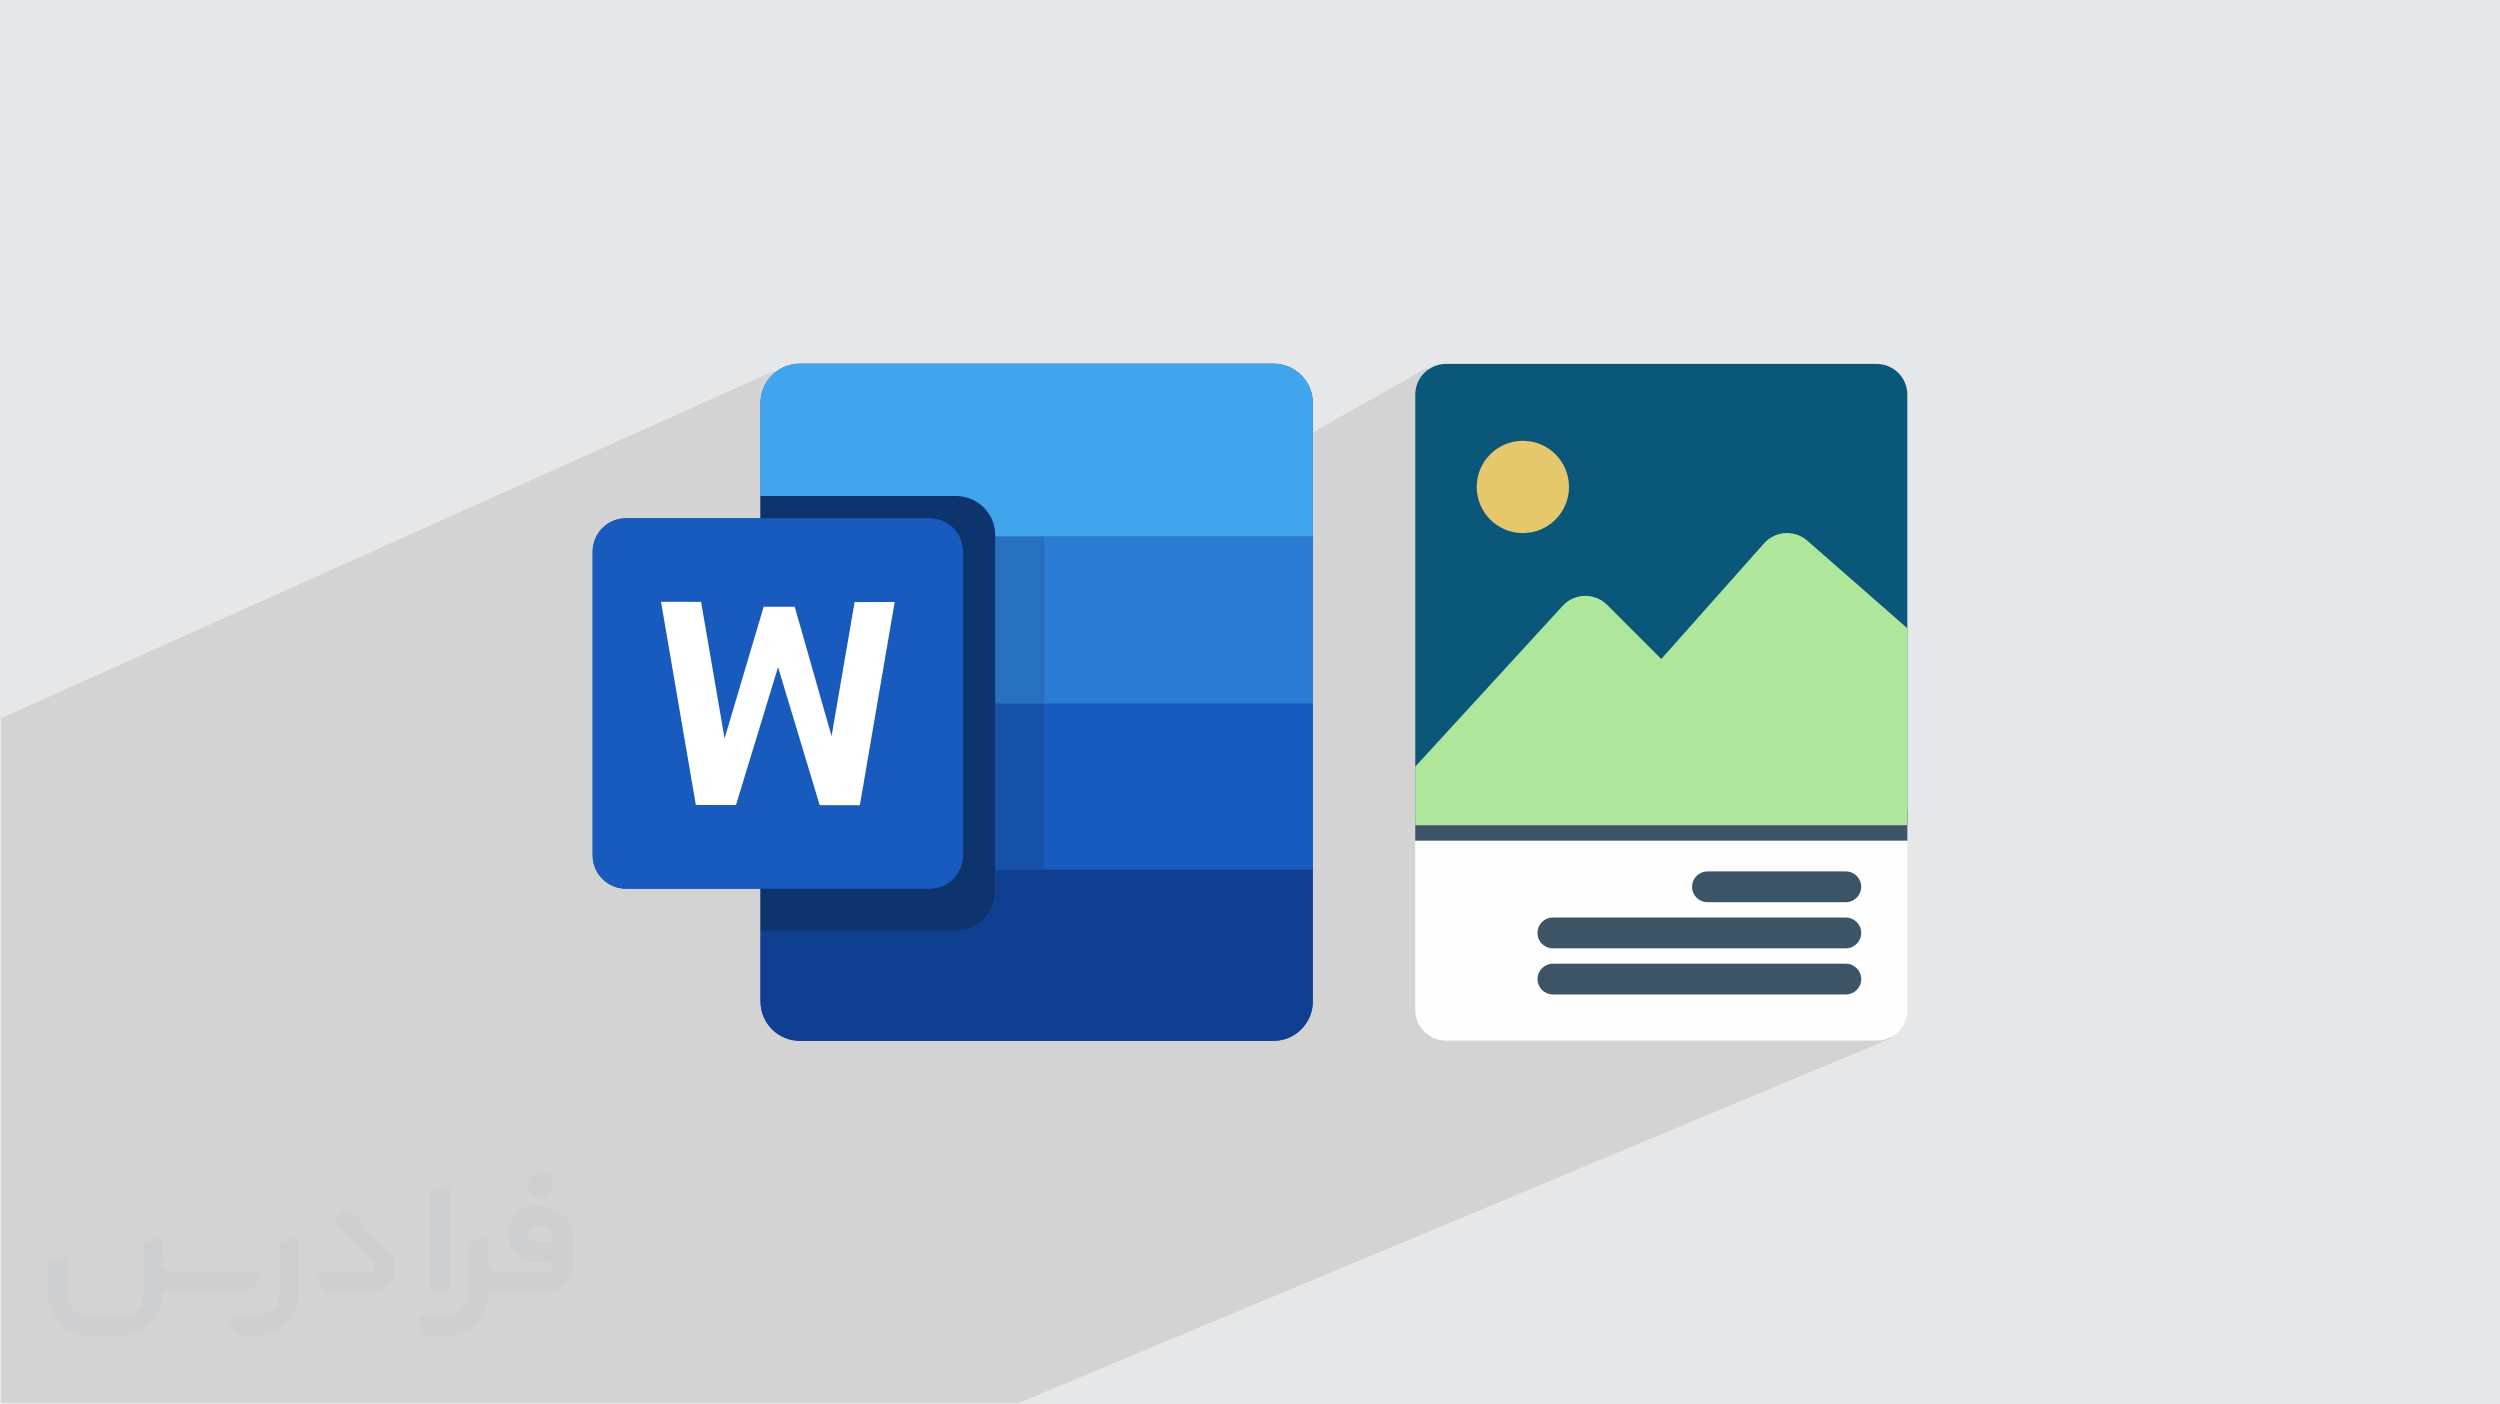
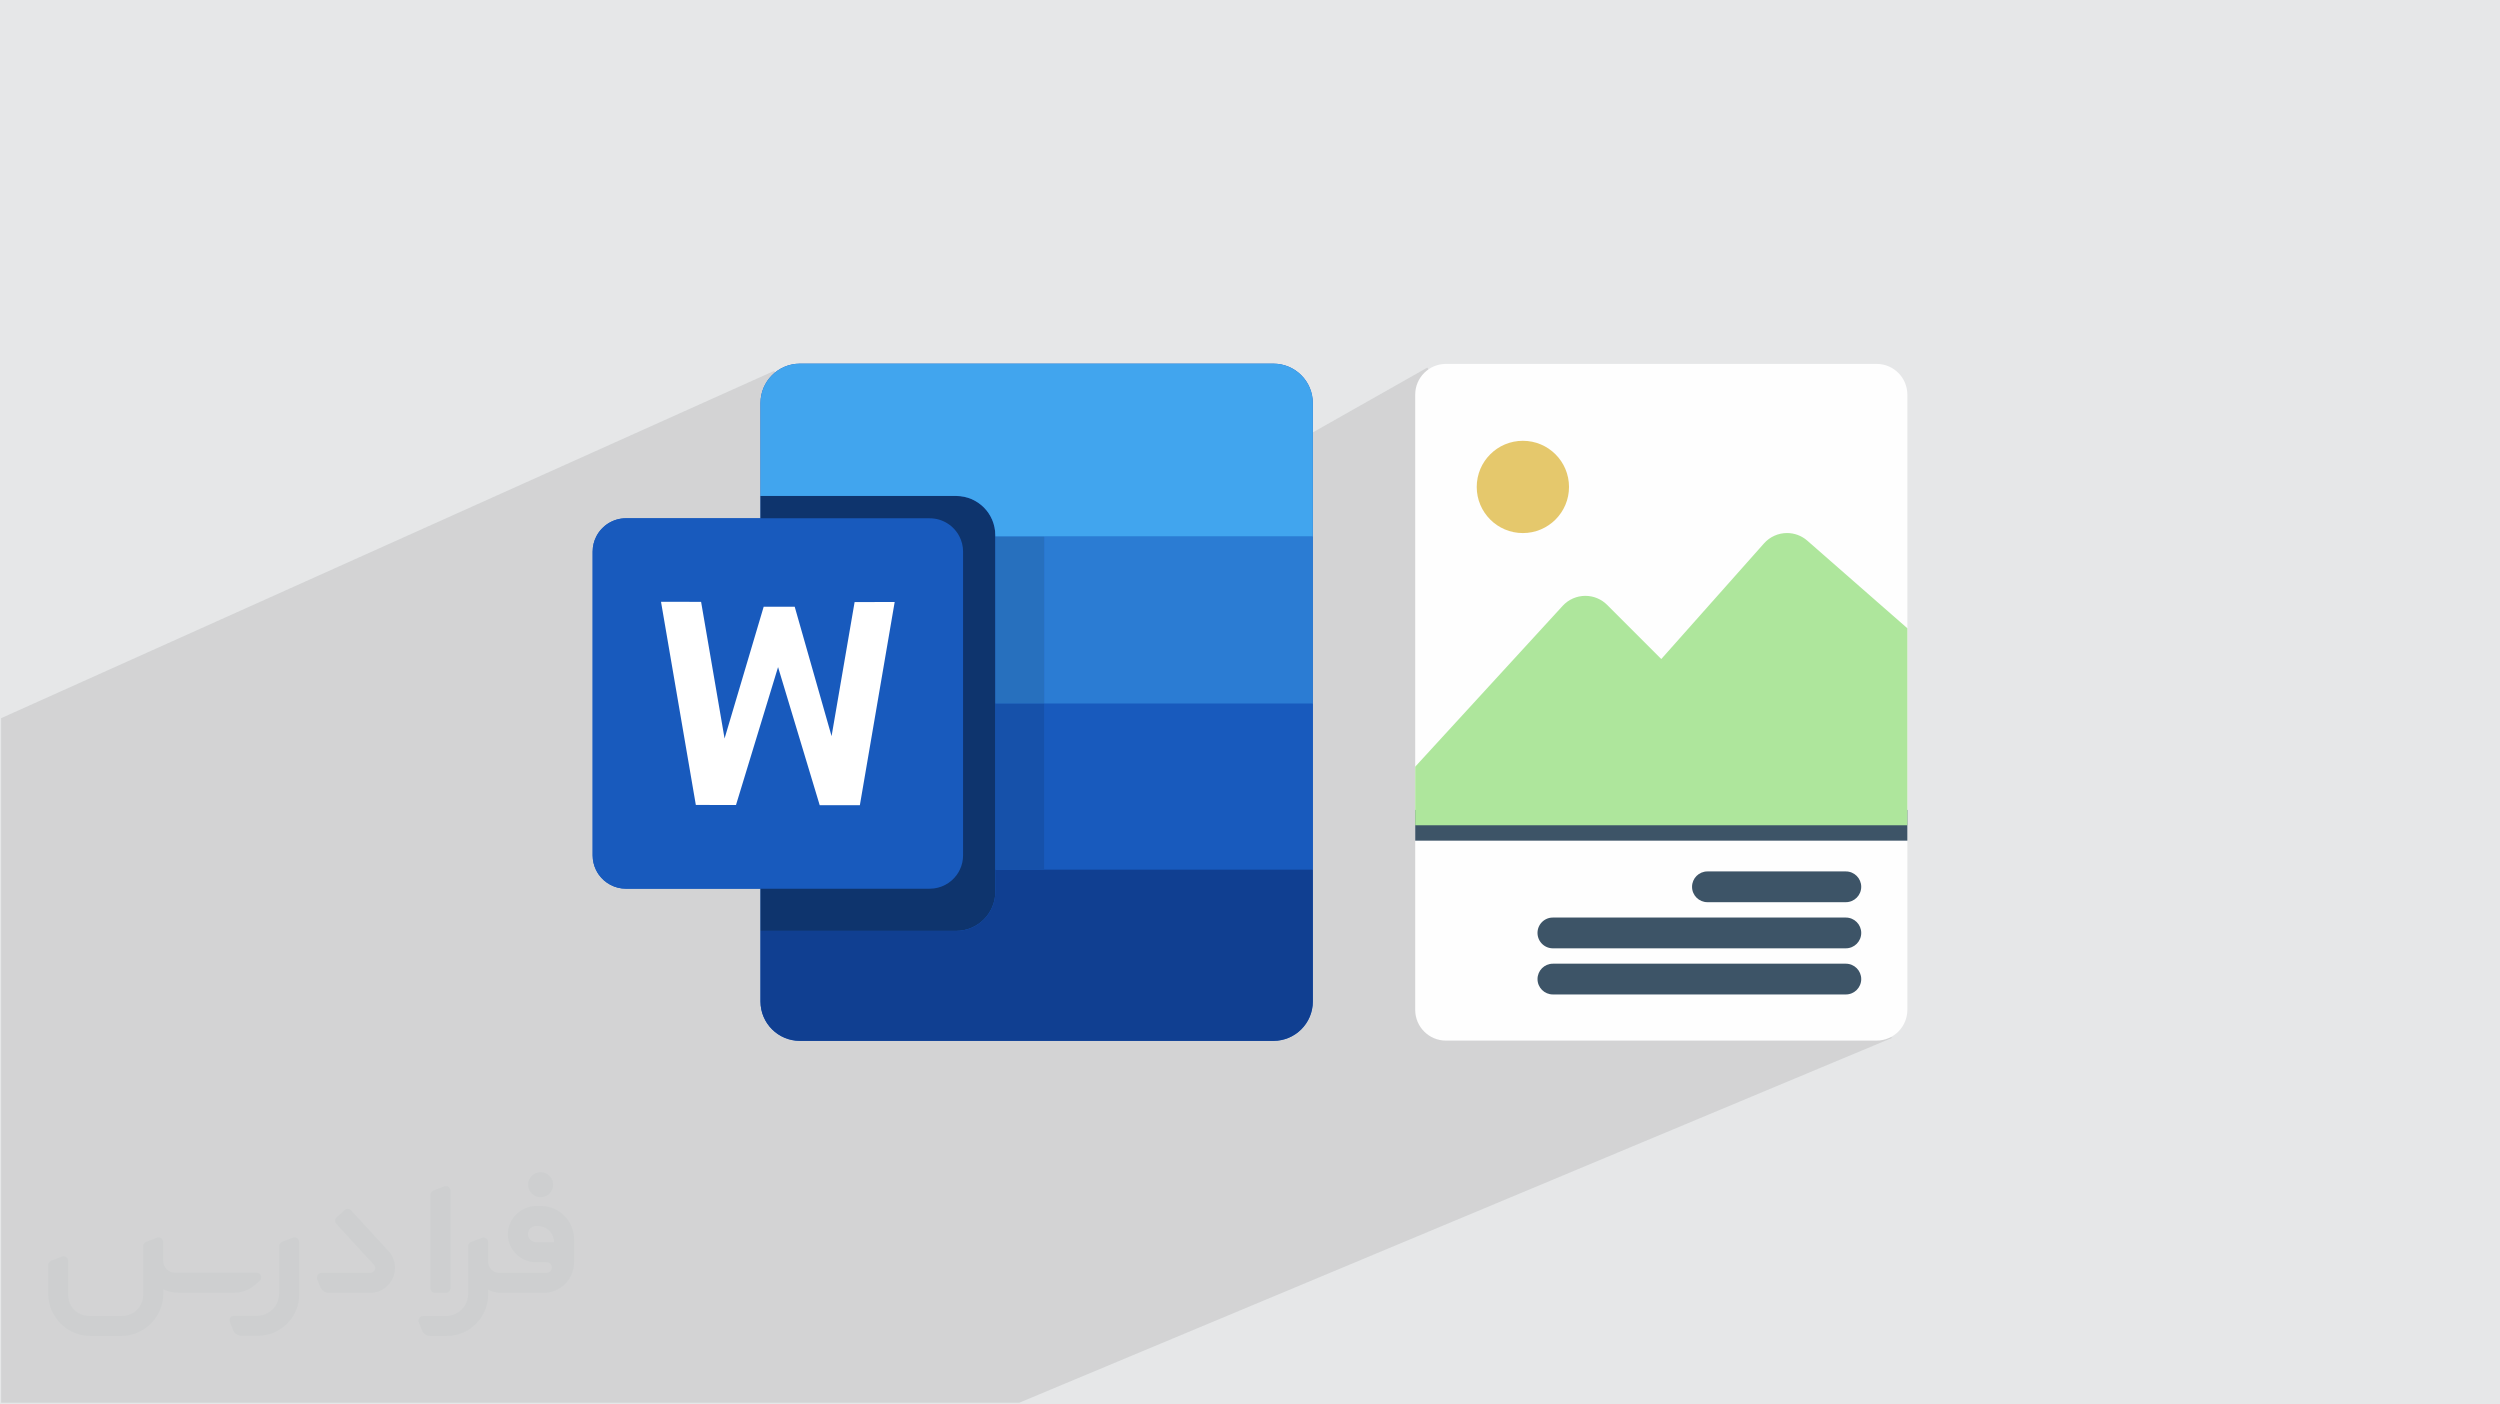
<svg xmlns="http://www.w3.org/2000/svg" xml:space="preserve" width="94.192mm" height="52.917mm" version="1.0" style="shape-rendering:geometricPrecision; text-rendering:geometricPrecision; image-rendering:optimizeQuality; fill-rule:evenodd; clip-rule:evenodd" viewBox="0 0 9418.1 5291.06">
  <defs>
    <style type="text/css">
   
    .fil11 {fill:#FEFEFE;fill-rule:nonzero}
    .fil12 {fill:#0A577A;fill-rule:nonzero}
    .fil5 {fill:#0E346D;fill-rule:nonzero}
    .fil6 {fill:#103F91;fill-rule:nonzero}
    .fil7 {fill:#1651AA;fill-rule:nonzero}
    .fil3 {fill:#185ABD;fill-rule:nonzero}
    .fil8 {fill:#2770BE;fill-rule:nonzero}
    .fil4 {fill:#2B7CD3;fill-rule:nonzero}
    .fil13 {fill:#3D5467;fill-rule:nonzero}
    .fil9 {fill:#41A5EE;fill-rule:nonzero}
    .fil15 {fill:#AEE69C;fill-rule:nonzero}
    .fil14 {fill:#E5C86C;fill-rule:nonzero}
    .fil10 {fill:white;fill-rule:nonzero}
    .fil1 {fill:#373435;fill-rule:nonzero;fill-opacity:0.031}
    .fil2 {fill:#2B2A29;fill-opacity:0.102}
    .fil0 {fill:#E6E7E8}
   
  </style>
  </defs>
  <g id="Layer_x0020_1">
    <polygon class="fil0" points="-0,0 9418.1,0 9418.1,5291.06 -0,5291.06 " />
    <g id="_2692333303696">
      <path class="fil1" d="M1126.97 4679.13l0 197.31c0,20.44 -3.75,40.88 -11.68,59.64 -7.93,18.77 -19.19,36.3 -33.79,50.47 -14.6,14.6 -31.7,25.86 -50.47,33.79 -18.77,7.93 -39.21,11.68 -59.64,11.68l-60.9 0c-7.09,0 -14.18,-2.08 -20.02,-6.26 -5.84,-4.17 -10.43,-9.59 -12.94,-16.27l-11.26 -29.2c-0.83,-2.5 -1.25,-5.42 -1.25,-8.34 0,-2.92 1.25,-5.43 2.92,-7.93 1.67,-2.5 3.75,-4.17 6.26,-5.42 2.5,-1.25 5.42,-2.09 7.92,-1.67l86.35 0c22.11,0 42.97,-8.76 58.81,-24.61 15.43,-15.44 24.19,-36.71 24.19,-58.81l0 -179.37c0,-3.34 1.26,-6.67 3.34,-9.59 2.09,-2.92 5.01,-5.01 7.93,-6.26l40.88 -15.85c2.5,-0.84 5.42,-1.25 8.34,-0.84 2.92,0.42 5.43,1.26 7.51,2.92 2.09,1.67 4.18,3.76 5.43,6.26 1.25,2.92 2.08,5.84 2.08,8.34z" />
      <path class="fil1" d="M2036.73 4543.16l-15.02 0c-59.65,0 -109.29,48.79 -108.46,108.03 0.42,27.54 12.1,54.23 31.71,73.42 19.6,19.6 46.29,30.45 74.24,30.45l39.63 0c5.43,0 10.43,2.08 14.19,5.84 3.75,3.75 5.84,8.76 5.84,14.18 0,5.43 -2.09,10.43 -5.84,14.19 -3.76,3.75 -8.76,5.84 -14.19,5.84l-179.36 0c-10.85,0 -20.86,-4.59 -28.37,-12.1 -7.51,-7.51 -11.68,-17.94 -12.1,-28.37l0 -75.08c0,-2.92 -0.83,-5.42 -2.08,-7.93 -1.25,-2.5 -3.34,-4.58 -5.43,-6.25 -2.08,-1.67 -5,-2.51 -7.51,-2.92 -2.92,-0.42 -5.42,0 -8.34,0.83l-41.3 15.85c-2.92,1.25 -5.84,3.34 -7.93,6.26 -2.08,2.92 -2.92,6.26 -2.92,9.59l0 179.37c0,22.11 -8.76,43.39 -24.19,58.81 -15.44,15.44 -36.71,24.61 -58.81,24.61l-86.76 0.01c-2.92,0 -5.43,0.83 -7.93,2.08 -2.5,1.25 -4.59,3.34 -6.26,5.43 -1.66,2.5 -2.5,5 -2.92,7.51 -0.41,2.92 0,5.42 1.26,8.34l11.26 29.2c2.5,6.68 7.09,12.52 12.93,16.69 5.84,4.17 12.93,6.26 20.03,5.84l60.89 0c41.3,0 80.92,-16.27 110.13,-45.88 29.2,-29.2 45.87,-68.83 45.87,-110.13l0 -18.35c15.86,7.92 33.38,12.1 50.89,12.1l157.25 0c30.46,0 60.07,-12.1 81.76,-33.79 21.69,-21.7 33.79,-50.89 33.79,-81.76l0 -85.93c0,-33.37 -13.35,-65.48 -36.71,-89.26 -23.78,-23.78 -55.89,-36.71 -89.26,-36.71zm50.46 136.39l-66.73 0c-7.93,0 -15.44,-2.5 -21.28,-7.92 -5.84,-5.43 -9.6,-12.52 -10.43,-20.45 0,-4.17 0.42,-8.76 2.08,-12.93 1.67,-4.17 3.76,-7.92 6.68,-10.84 5.84,-5.43 13.77,-8.77 21.69,-8.77l7.1 0c16.27,0 31.7,6.26 42.96,17.94 11.68,11.27 17.94,26.7 17.94,42.97z" />
      <path class="fil1" d="M1696.77 4485.18l0 367.91c0,2.08 -0.42,4.58 -1.25,6.67 -0.84,2.09 -2.09,4.17 -3.76,5.84 -1.67,1.67 -3.34,2.92 -5.42,3.75 -2.09,0.84 -4.17,1.26 -6.68,1.26l-40.88 0c-2.08,0 -4.59,-0.42 -6.67,-1.26 -2.09,-0.83 -4.17,-2.08 -5.43,-3.75 -1.66,-1.67 -2.92,-3.75 -3.75,-5.84 -0.83,-2.09 -1.25,-4.59 -1.25,-6.67l0 -352.06c0,-3.33 0.83,-6.67 2.92,-9.59 2.08,-2.92 4.59,-5.01 7.92,-6.26l40.89 -15.85c2.5,-0.84 5.42,-1.25 8.34,-1.25 2.92,0.41 5.42,1.25 7.51,2.92 2.5,1.66 4.17,3.75 5.42,6.25 1.25,2.09 2.09,5.01 2.09,7.93z" />
      <path class="fil1" d="M1393.51 4870.6l-153.91 0c-7.09,0 -14.19,-2.09 -20.03,-6.26 -5.84,-4.17 -10.43,-10.01 -13.35,-16.69l-11.26 -28.78c-0.83,-2.51 -1.25,-5.43 -0.83,-8.35 0.41,-2.92 1.25,-5.42 2.92,-7.92 1.66,-2.51 3.75,-4.17 6.25,-5.43 2.51,-1.25 5.43,-2.08 7.93,-2.08l184.37 0c3.34,0 6.67,-1.25 9.59,-2.92 2.93,-2.09 5.01,-4.59 6.68,-7.93 1.25,-3.34 1.67,-6.67 1.25,-10.01 -0.42,-3.34 -2.08,-6.68 -4.17,-9.18l-141.82 -154.33c-2.92,-3.34 -4.59,-7.93 -4.59,-12.52 0,-4.59 2.09,-8.76 5.84,-12.1l29.62 -27.53c3.34,-2.92 7.93,-4.59 12.52,-4.59 4.59,0.42 8.76,2.09 12.1,5.84l140.56 153.08c55.48,59.65 12.52,157.68 -69.66,157.68z" />
      <path class="fil1" d="M978.9 4824.72l-20.03 17.1c-20.86,17.94 -47.55,27.95 -75.08,27.95l-211.49 0c-19.6,0 -39.21,-4.17 -57.14,-12.51l0 16.27c0,20.85 -4.17,41.71 -12.1,60.89 -7.92,19.19 -19.6,36.71 -34.62,51.72 -14.6,14.6 -32.12,26.28 -51.72,34.63 -19.19,7.92 -40.05,12.09 -60.9,12.09l-114.71 0.01c-20.86,0 -41.72,-4.18 -60.9,-12.1 -19.19,-7.93 -36.71,-19.61 -51.72,-34.63 -14.6,-14.6 -26.28,-32.12 -34.62,-51.72 -7.93,-19.19 -12.1,-40.04 -12.1,-60.89l0 -108.04c0,-3.34 1.25,-6.67 2.92,-9.59 2.09,-2.92 4.59,-5.01 7.93,-6.26l40.88 -15.85c2.5,-0.84 5.42,-1.26 8.34,-0.84 2.92,0.42 5.43,1.25 7.51,2.92 2.09,1.67 4.17,3.76 5.43,6.26 1.25,2.5 2.08,5.01 2.08,7.93l0 128.89c0,20.86 8.35,40.88 22.95,55.48 14.6,14.6 34.62,22.94 55.47,22.94l125.97 0c20.86,0 40.47,-8.35 55.06,-22.95 14.6,-14.6 22.95,-34.62 22.95,-55.47l0 -184.37c0,-3.34 1.25,-6.68 2.92,-9.6 2.08,-2.92 4.58,-5 7.92,-6.25l40.88 -15.86c2.51,-0.83 5.43,-1.25 8.35,-0.83 2.92,0.42 5.42,1.25 7.92,2.92 2.51,1.67 4.18,3.75 5.43,6.26 1.25,2.5 2.08,5.42 2.08,7.92l0 70.5c0,11.68 4.59,23.36 12.94,31.7 8.34,8.35 19.6,13.35 31.7,13.35l307.84 0c3.34,0 7.1,0.84 9.6,2.92 2.92,2.09 5.01,5.01 6.26,7.93 1.25,3.34 1.25,6.67 0.41,10.43 0,3.75 -2.08,6.67 -4.58,8.76z" />
      <path class="fil1" d="M2036.73 4510.2c25.86,0 47.13,-21.28 47.13,-47.13 0,-25.87 -21.28,-47.13 -47.13,-47.13 -25.87,0 -47.14,21.27 -47.14,47.13 0,25.86 21.28,47.13 47.14,47.13z" />
    </g>
    <polygon class="fil2" points="6759.01,3680.6 7128.53,3909.7 3839.8,5284.32 4.18,5284.32 4.18,2705.51 2916,1397.39 3684.6,2342.94 5377,1384.79 " />
    <g id="_2692333305904">
      <g>
        <path class="fil3" d="M2864.94 1952.46l-506.64 0c-48.79,0 -91.13,27.84 -111.95,68.55 -8.78,17.14 -13.74,36.56 -13.74,57.12l0 1144.13c0,19.36 4.41,37.69 12.22,54.06 3.12,6.57 6.79,12.79 10.96,18.69 22.77,32.06 60.21,52.92 102.5,52.92l506.65 0 0 158.89 0 265.85c0,81.97 66.45,148.42 148.42,148.42l1783.92 0c81.97,0 148.43,-66.45 148.43,-148.42l0 -496.35 0 -626.12 0 -629.19 0 -502.62c0,-81.97 -66.46,-148.42 -148.43,-148.42l-1783.92 0c-81.97,0 -148.42,66.45 -148.42,148.42l0 349.97 0 84.1 0 -0.01z" />
        <path class="fil3" d="M3604.92 3295c4.18,-5.89 7.85,-12.14 10.97,-18.69 7.83,-16.36 12.22,-34.72 12.22,-54.05l0 -1144.11c0,-20.6 -4.95,-40 -13.72,-57.15 -20.83,-40.68 -63.16,-68.53 -111.97,-68.53l-1144.11 0c-48.82,0 -91.15,27.86 -111.96,68.53 -8.78,17.16 -13.74,36.56 -13.74,57.15l0 1144.11c0,19.34 4.39,37.7 12.22,54.05 3.11,6.58 6.79,12.81 10.97,18.69 22.77,32.06 60.2,52.93 102.52,52.93l1144.11 0c42.3,0 79.75,-20.88 102.53,-52.93l-0.04 0z" />
        <polygon class="fil3" points="3933.36,3276.31 4945.72,3276.31 4945.72,2650.2 3933.36,2650.2 " />
        <polygon class="fil4" points="3933.36,2650.21 4945.72,2650.21 4945.72,2020.98 3933.36,2020.98 " />
        <path class="fil5" d="M3749.59 3359.23l0 -1343.26c0,-81.53 -66.06,-147.57 -147.58,-147.57l-737.07 0 0 84.11 637.47 0c48.81,0 91.15,27.84 111.97,68.52 8.78,17.16 13.73,36.56 13.73,57.15l0 1144.11c0,19.34 -4.39,37.7 -12.22,54.05 -3.12,6.58 -6.79,12.8 -10.97,18.7 -22.76,32.04 -60.2,52.92 -102.52,52.92l-637.47 0 0 158.89 737.07 0c81.51,0 147.58,-66.08 147.58,-147.62l0.01 -0.01z" />
        <path class="fil6" d="M3749.59 3276.31l0 82.91c0,81.54 -66.06,147.61 -147.58,147.61l-737.07 0 0 265.85c0,81.99 66.46,148.41 148.43,148.41l1783.93 0c81.98,0 148.44,-66.42 148.44,-148.41l0 -496.35 -1196.16 0 0 -0.02z" />
        <polygon class="fil7" points="3749.59,3276.31 3933.36,3276.31 3933.36,2650.2 3749.59,2650.2 " />
        <polygon class="fil8" points="3749.59,2650.21 3933.36,2650.21 3933.36,2020.98 3749.59,2020.98 " />
        <path class="fil9" d="M4797.29 1369.97l-1783.94 0c-81.98,0 -148.42,66.46 -148.42,148.43l0 349.97 737.07 0c81.51,0 147.56,66.06 147.56,147.58l0 5.04 1196.16 0 0 -502.59c0,-81.97 -66.45,-148.43 -148.42,-148.43z" />
        <polygon class="fil10" points="3219.51,2268.16 3132.73,2773.26 2993.85,2285.71 2876.96,2285.71 2729.62,2782.02 2641.21,2267.34 2490.19,2267 2621.38,3032.43 2772.68,3032.61 2931.15,2513.12 3088.04,3033.43 3239.32,3033.25 3370.49,2267.82 " />
      </g>
      <g>
        <path class="fil11" d="M7069.6 1370.89l-1622.28 0c-63.99,0 -115.88,51.88 -115.88,115.87l0 2317.55c0,63.98 51.88,115.87 115.88,115.87l1622.28 0.01c63.98,-0.01 115.87,-51.89 115.87,-115.88l0.01 -2317.55c-0.01,-63.98 -51.89,-115.87 -115.88,-115.87z" />
-         <path class="fil12" d="M5331.45 3109.04l0 -1622.29c0,-63.98 51.88,-115.87 115.88,-115.87l1622.28 0c63.98,0 115.87,51.88 115.87,115.87l0 1622.29 -1854.02 0z" />
        <path class="fil13" d="M6432.28 3398.73l521.45 0c31.99,0 57.93,-25.95 57.93,-57.94 0,-31.99 -25.95,-57.93 -57.93,-57.93l-521.45 0c-32,0 -57.94,25.95 -57.94,57.93 0,32 25.95,57.94 57.94,57.94l0 0zm-582.16 231.75l2.78 0 1100.84 0c31.99,0 57.93,25.95 57.93,57.93 0,32 -25.95,57.94 -57.93,57.94l-695.26 0 -405.57 0 -2.78 0c-32,0 -57.93,-25.95 -57.93,-57.94 0,-31.99 25.94,-57.93 57.93,-57.93l0 0zm-8.82 -173.15c1.44,-0.22 2.89,-0.38 4.36,-0.5l0 0 1.48 -0.09 0 0c0.99,-0.05 1.98,-0.08 2.98,-0.08l0 0.01 1103.62 -0.01c31.99,0 57.93,25.95 57.93,57.94 0,31.99 -25.95,57.93 -57.93,57.94l-695.26 0 -408.35 0 0 -0.01c-0.5,0 -1,0 -1.49,-0.01l0 -0.01c-0.5,-0.01 -0.99,-0.02 -1.49,-0.05l0 0 -1.48 -0.09 0 -0.01 -1.46 -0.12 0 0 -1.46 -0.17 0 0 -1.44 -0.2 0 0 -1.43 -0.24 0 0 -1.42 -0.27 0 0 -1.41 -0.31 -1.4 -0.34 0 0 -1.38 -0.37 -1.37 -0.41 0 0 -1.35 -0.44 -1.34 -0.47 0 0 -1.32 -0.51 -1.31 -0.53 0 0 -1.29 -0.57 -1.28 -0.59 0 0 -1.25 -0.63 -1.25 -0.65 -1.22 -0.69 -1.2 -0.71 -1.19 -0.74 -1.16 -0.76 0 -0.01 -1.15 -0.79 -1.13 -0.82 -1.1 -0.85 -1.08 -0.87 -1.07 -0.9 -1.04 -0.92 0 0 -1.02 -0.95c-0.33,-0.32 -0.67,-0.64 -0.99,-0.97l-0.97 -1 -0.95 -1.01 -0.92 -1.04 -0.9 -1.07 -0.87 -1.08 -0.85 -1.1 -0.82 -1.13 -0.8 -1.15 -0.76 -1.16 -0.74 -1.19 -0.72 -1.2 -0.68 -1.23 -0.65 -1.24 -0.63 -1.25 -0.6 -1.28 -0.56 -1.29 -0.54 -1.31 0 0 -0.5 -1.32 -0.47 -1.34 -0.44 -1.35 -0.41 -1.37 -0.37 -1.38 -0.34 -1.4 -0.31 -1.41 -0.27 -1.42 -0.24 -1.43 -0.2 -1.44 -0.17 -1.46 -0.12 -1.47 -0.1 -1.47c-0.03,-0.49 -0.04,-0.99 -0.06,-1.49l-0.01 -1.49 0.01 -1.5c0.02,-0.5 0.03,-0.99 0.06,-1.48l0.1 -1.48 0.12 -1.47 0.17 -1.45 0.2 -1.45 0.24 -1.43 0.27 -1.42 0.31 -1.41 0.34 -1.39 0.37 -1.38 0.41 -1.37 0.44 -1.35 0.47 -1.34 0.5 -1.33 0.54 -1.3 0.56 -1.3 0.6 -1.27 0.63 -1.26 0.65 -1.24 0.68 -1.22 0.72 -1.21 0.74 -1.18 0.76 -1.17 0.8 -1.14 0.82 -1.13 0 0 0.85 -1.1 0.87 -1.09 0.9 -1.06 0.92 -1.04 0.95 -1.02 0.97 -0.99 0.99 -0.97 1.02 -0.95 1.04 -0.92 0 -0.01 1.07 -0.89 0 -0.01 1.08 -0.87 0 0 1.1 -0.84 1.13 -0.83 1.15 -0.79 1.16 -0.77 0 0 1.19 -0.74 1.2 -0.71 1.22 -0.68 0 0 1.25 -0.66 0 0 1.25 -0.62 1.28 -0.6 0 0 1.29 -0.56 0 0 1.31 -0.54 0 0 1.32 -0.5 0 0 1.34 -0.47 0 0 1.35 -0.44 0 0 1.37 -0.41 0 0 1.38 -0.37 0 0 1.4 -0.34 0 0 1.41 -0.31 0 0 1.42 -0.27 0 0 1.43 -0.24 0 0zm1344.19 -406.23l-927.02 0 -927.02 0 0 115.88 927.02 0 927.02 0 0 -115.88z" />
        <circle class="fil14" cx="5737.02" cy="1834.39" r="173.82" />
        <path class="fil15" d="M5331.45 2888.29l0 220.75 1854.03 0 0 -742.2 -377.18 -330.25c-21.09,-18.37 -48.16,-28.53 -76.15,-28.53 -33.12,0 -64.69,14.21 -86.66,38.97l-387.03 435.69 -203.95 -203.94c-21.74,-21.79 -51.27,-34.07 -82.06,-34.07 -32.46,0 -63.46,13.62 -85.38,37.53l-555.63 606.05z" />
      </g>
    </g>
  </g>
</svg>